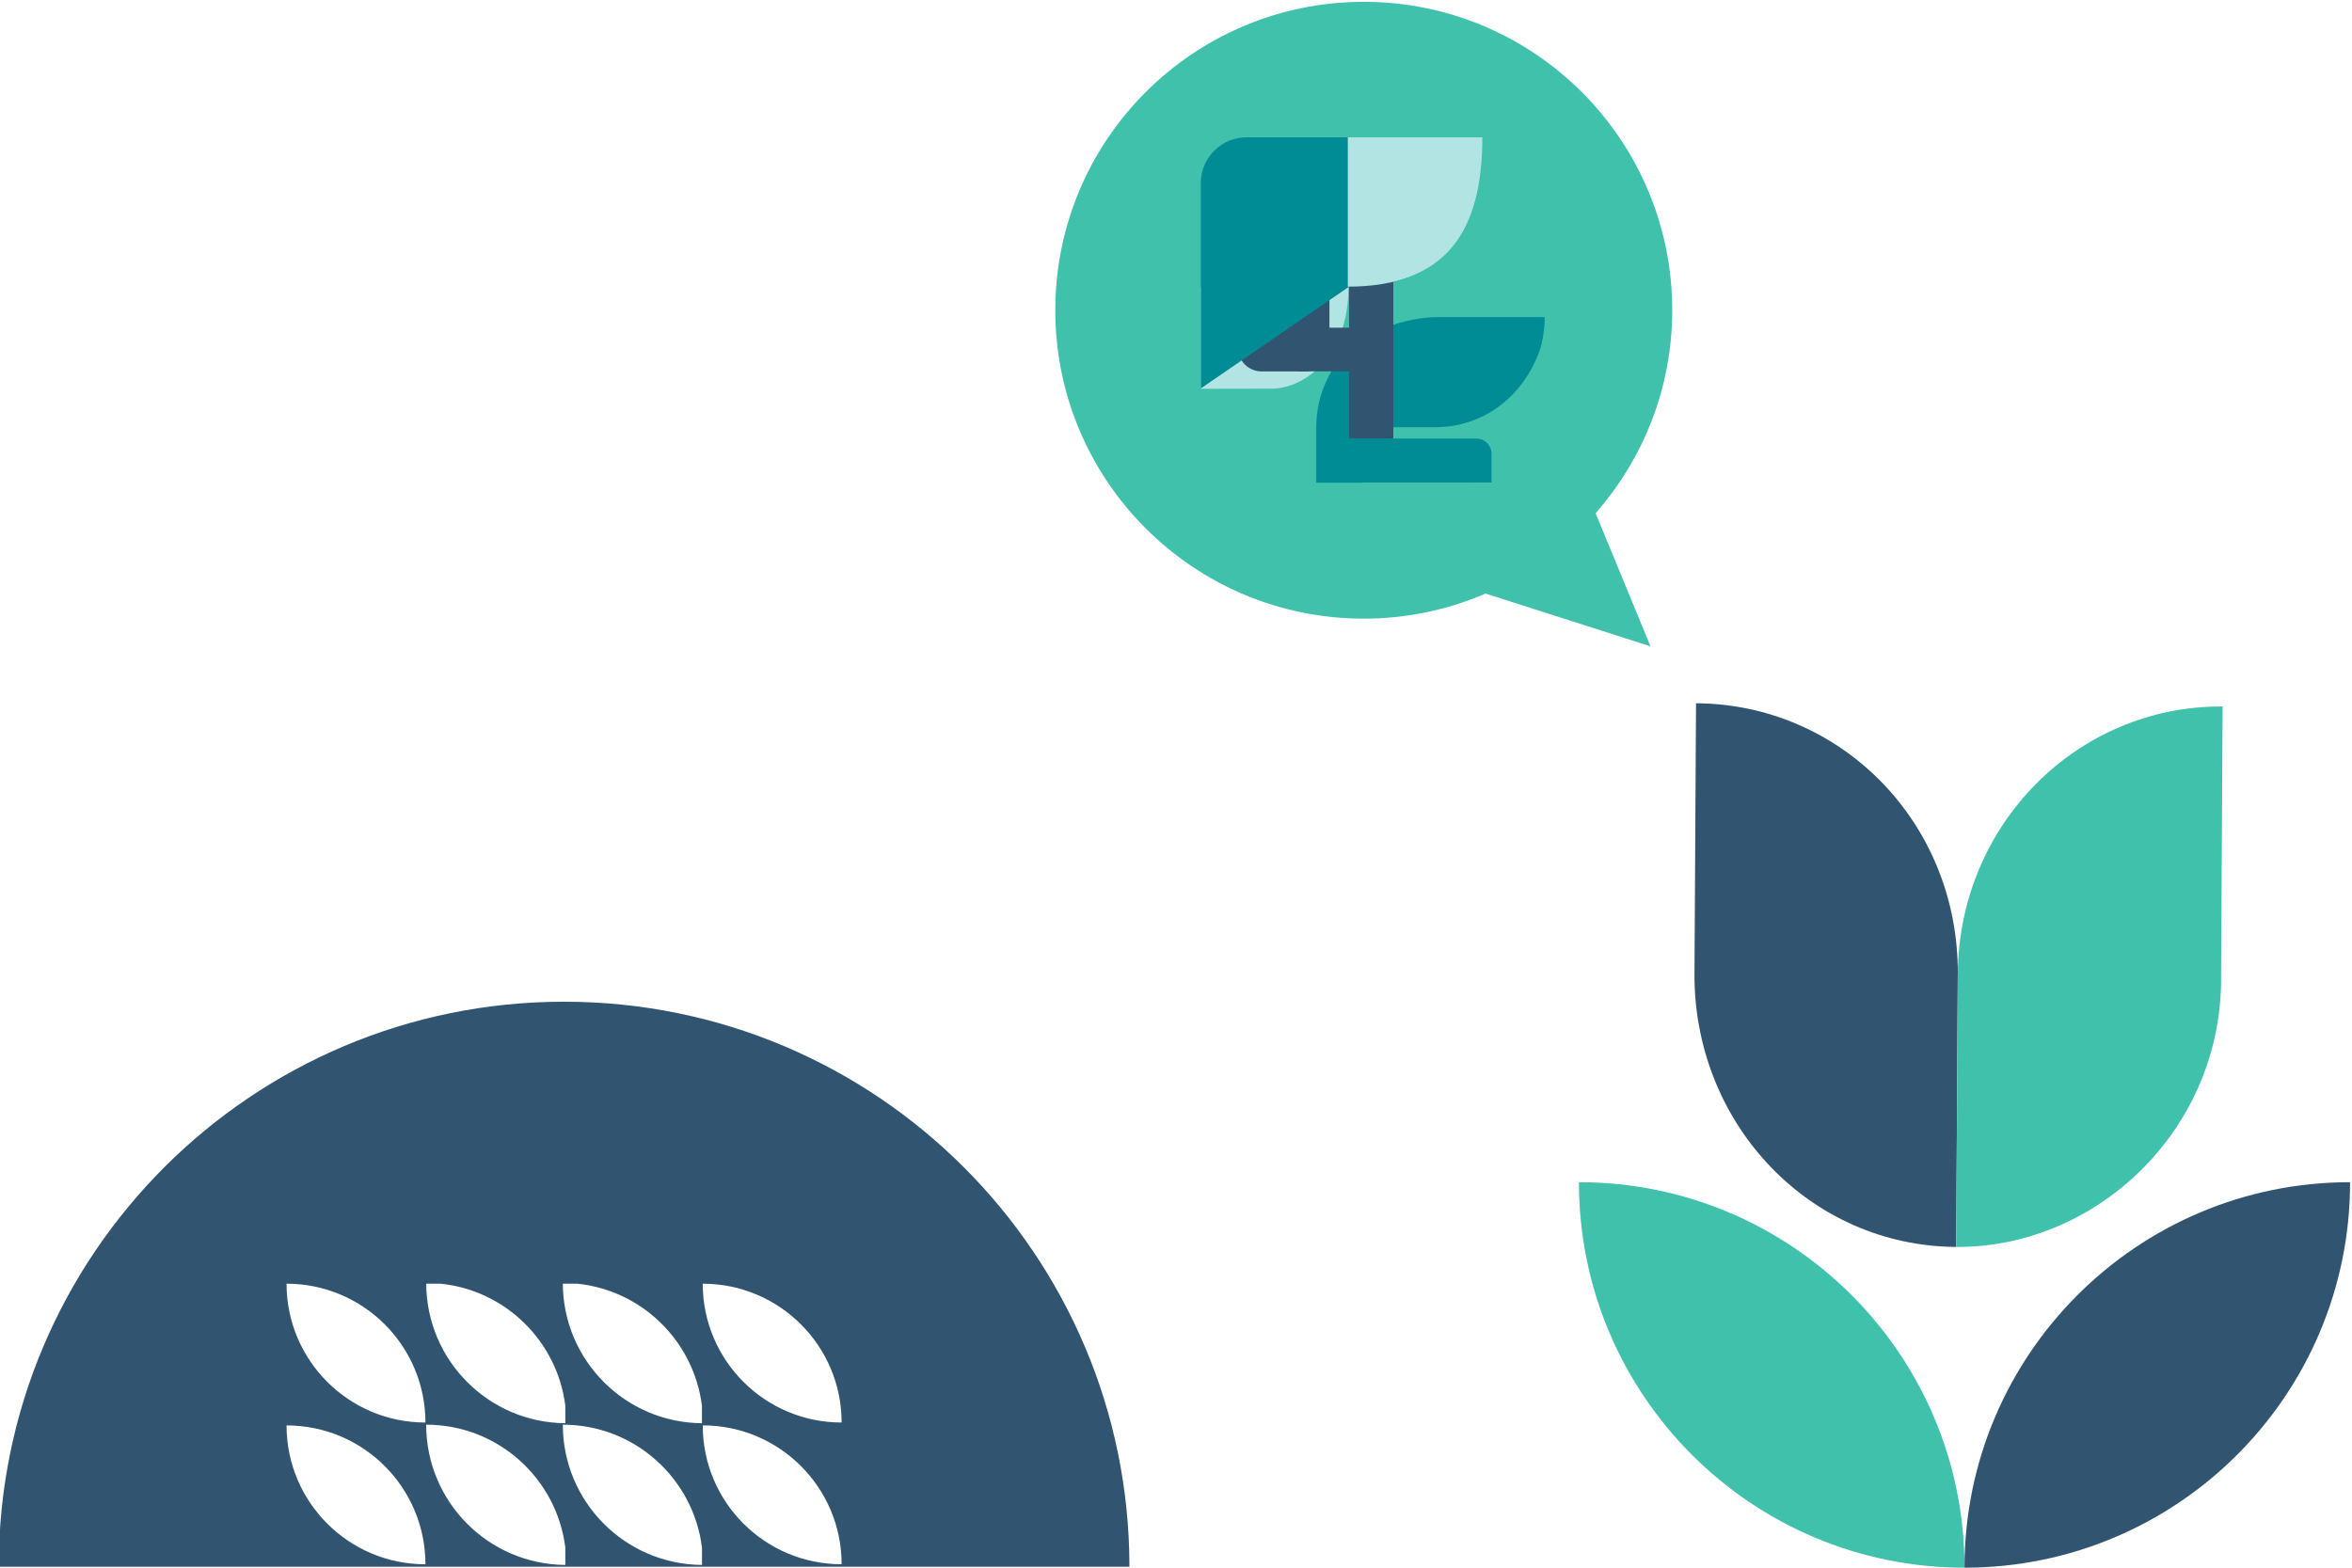
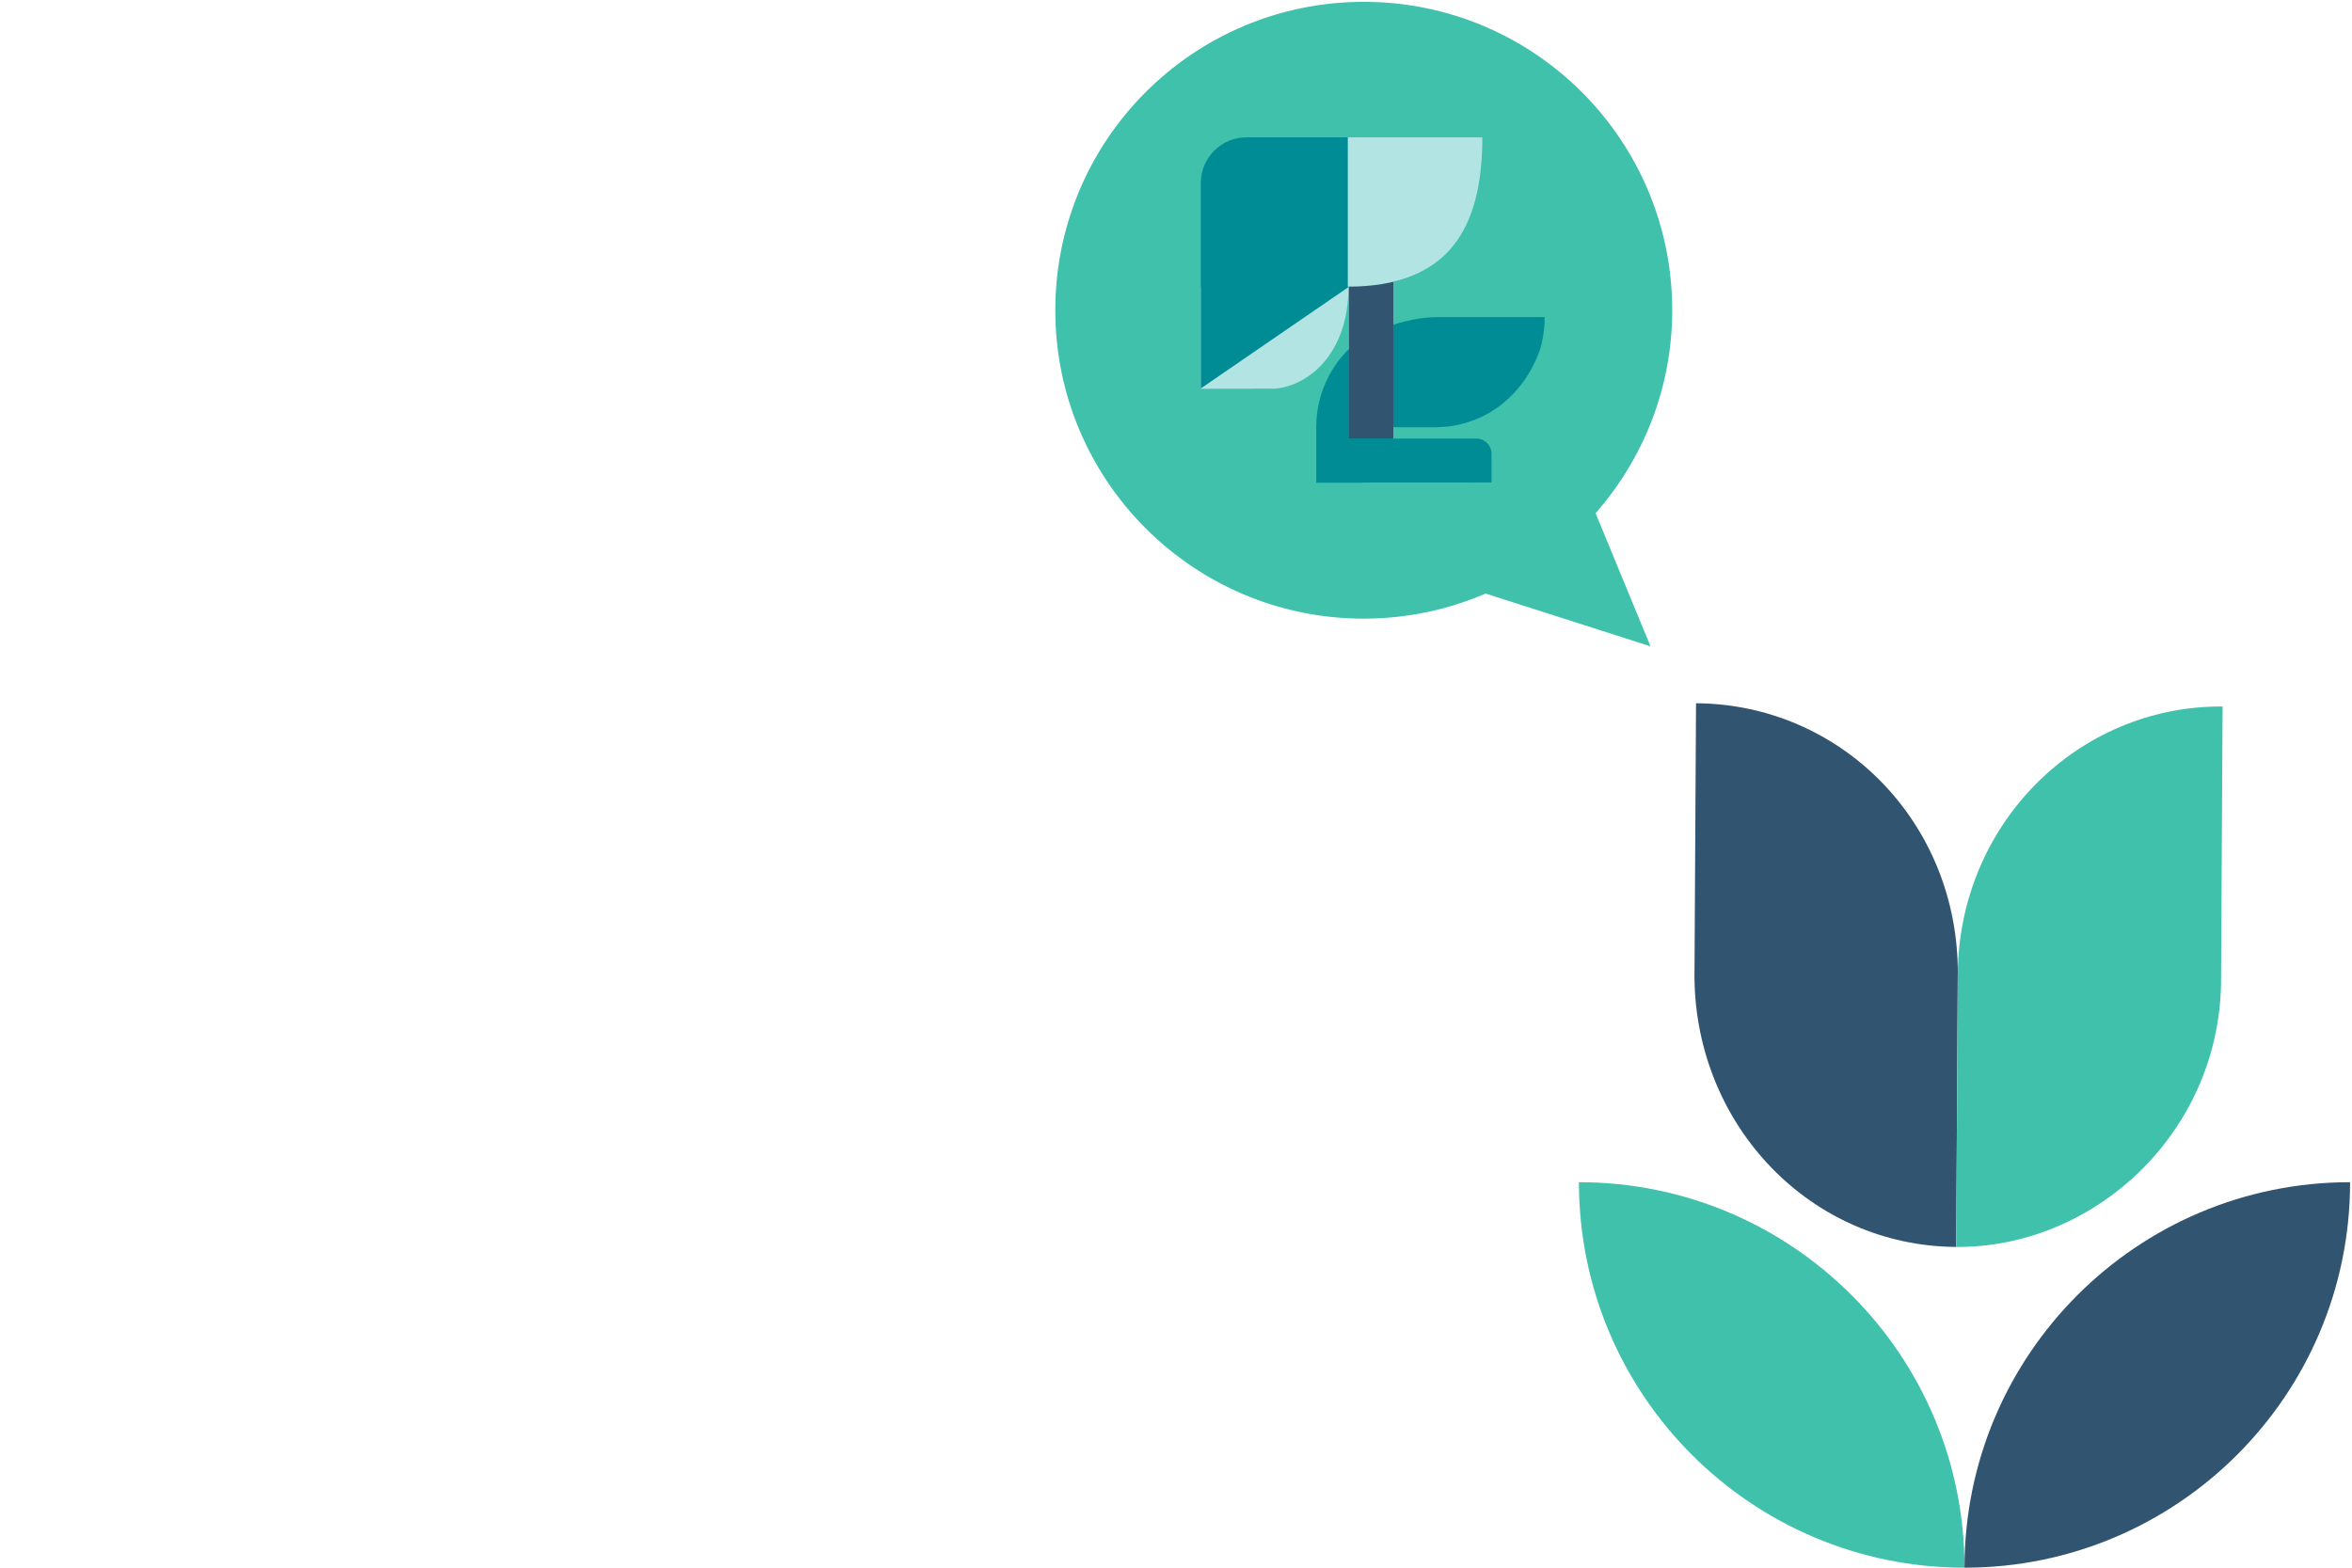
<svg xmlns="http://www.w3.org/2000/svg" id="Layer_1" viewBox="0 0 600 400">
  <defs>
    <style>.cls-1{fill:#315470;}.cls-1,.cls-2,.cls-3,.cls-4{stroke-width:0px;}.cls-2{fill:#40c1ac;}.cls-3{fill:#b1e4e3;}.cls-4{fill:#008c95;}</style>
  </defs>
-   <path class="cls-1" d="m143.9,255.59h0C64.26,255.59-.3,320.13-.32,399.76h288.44c-.03-79.63-64.59-144.17-144.22-144.17Zm70.8,143.53c-19.57,0-35.43-15.86-35.43-35.43,19.57,0,35.43,15.86,35.43,35.43Zm0-36.16c-19.57,0-35.43-15.86-35.43-35.42,19.57,0,35.43,15.86,35.43,35.42Zm-141.6-35.42c19.57,0,35.43,15.86,35.43,35.42-19.57,0-35.43-15.86-35.43-35.42Zm35.63,0h3.69c16.57,1.7,29.76,14.71,31.8,31.18v4.42c-19.57-.16-35.39-16.02-35.49-35.6Zm34.85,0h3.69c16.57,1.7,29.76,14.71,31.8,31.18v4.42c-19.57-.16-35.39-16.02-35.49-35.6Zm-70.48,36.16c19.57,0,35.43,15.86,35.43,35.43-19.57,0-35.43-15.86-35.43-35.43Zm35.62-.19c18.27,0,33.31,13.69,35.5,31.37v4.42c-19.64-.16-35.5-16.12-35.5-35.79Zm34.86,0c18.27,0,33.31,13.69,35.5,31.37v4.42c-19.64-.16-35.5-16.12-35.5-35.79Z" />
  <path class="cls-1" d="m499.44,248.47c.16-38.62-29.77-68.81-66.78-69.03l-.4,70.14c.46,37.83,29.73,68.35,66.77,68.58l.4-69.59s0-.07,0-.1Z" />
  <path class="cls-2" d="m499.44,248.47s0,.07,0,.1l-.4,69.59h0s0,0,0,0h0c35.25.21,66.65-28.92,67.55-66.74l.4-71.16c-37-.23-67.28,30.04-67.55,68.21Z" />
  <path class="cls-2" d="m402.79,301.64h0c0,54.32,44.04,98.36,98.36,98.36h0c0-54.32-44.04-98.36-98.36-98.36Z" />
  <path class="cls-1" d="m501.15,400h0c54.32,0,98.36-44.04,98.36-98.36h0s0,0,0,0c-54.32,0-98.36,44.04-98.36,98.36Z" />
  <path class="cls-2" d="m426.59,79.16C426.59,35.7,391.36.47,347.9.47s-78.69,35.23-78.69,78.69,35.23,78.69,78.69,78.69c11.04,0,21.55-2.3,31.08-6.4l42.07,13.46-14.01-33.96c12.14-13.85,19.55-31.94,19.55-51.79Z" />
  <path class="cls-4" d="m366.26,80.91c-7.41.14-17.57,3.48-22.44,8.42-4.94,5.02-8.01,11.94-8.04,19.59h0v.09h0v14.16h11.81v-14.16h19.03s2.5-.15,2.89-.2c3.41-.42,6.65-1.48,9.6-3.03,6.39-3.43,11.22-9.41,13.7-16.45.18-.5.34-1.1.48-1.74.37-1.62.62-3.51.73-5.05,0-.13,0-1.63,0-1.63h-27.76Z" />
  <path class="cls-3" d="m306.31,99.2v-25.87s37.72-.43,37.72-.43c0,19.38-12.5,26.52-19.96,26.27l-17.75.03Z" />
-   <rect class="cls-1" x="327.84" y="83.61" width="22.97" height="11.14" rx="4.02" ry="4.02" />
  <path class="cls-4" d="m380.49,115.78c0-2.14-1.73-3.87-3.87-3.87h-7.42s-13.95,0-13.95,0v-23.73c-6.12,3.47-11.15,12.66-11.15,19.37v15.57h4.81s.02,0,.04,0h26.56c.11,0,.22,0,.33-.01h4.65v-7.34Z" />
-   <rect class="cls-1" x="315.24" y="70.86" width="24.49" height="23.32" rx="6" ry="6" transform="translate(244.96 410.01) rotate(-90)" />
  <path class="cls-4" d="m306.33,99.11v-52.44c0-6.4,5.23-11.63,11.63-11.63h59.92c0,23.55-8.69,38.1-33.72,38.1l-37.84,25.98Z" />
  <path class="cls-1" d="m331.14,84.72h40.15v11.3h-40.15c-1.57,0-2.84-1.27-2.84-2.84v-5.62c0-1.57,1.27-2.84,2.84-2.84Z" transform="translate(440.16 -259.42) rotate(90)" />
  <path class="cls-3" d="m343.83,35.04h34.32c0,23.55-8.83,38.1-34.32,38.1v-38.1Z" />
</svg>